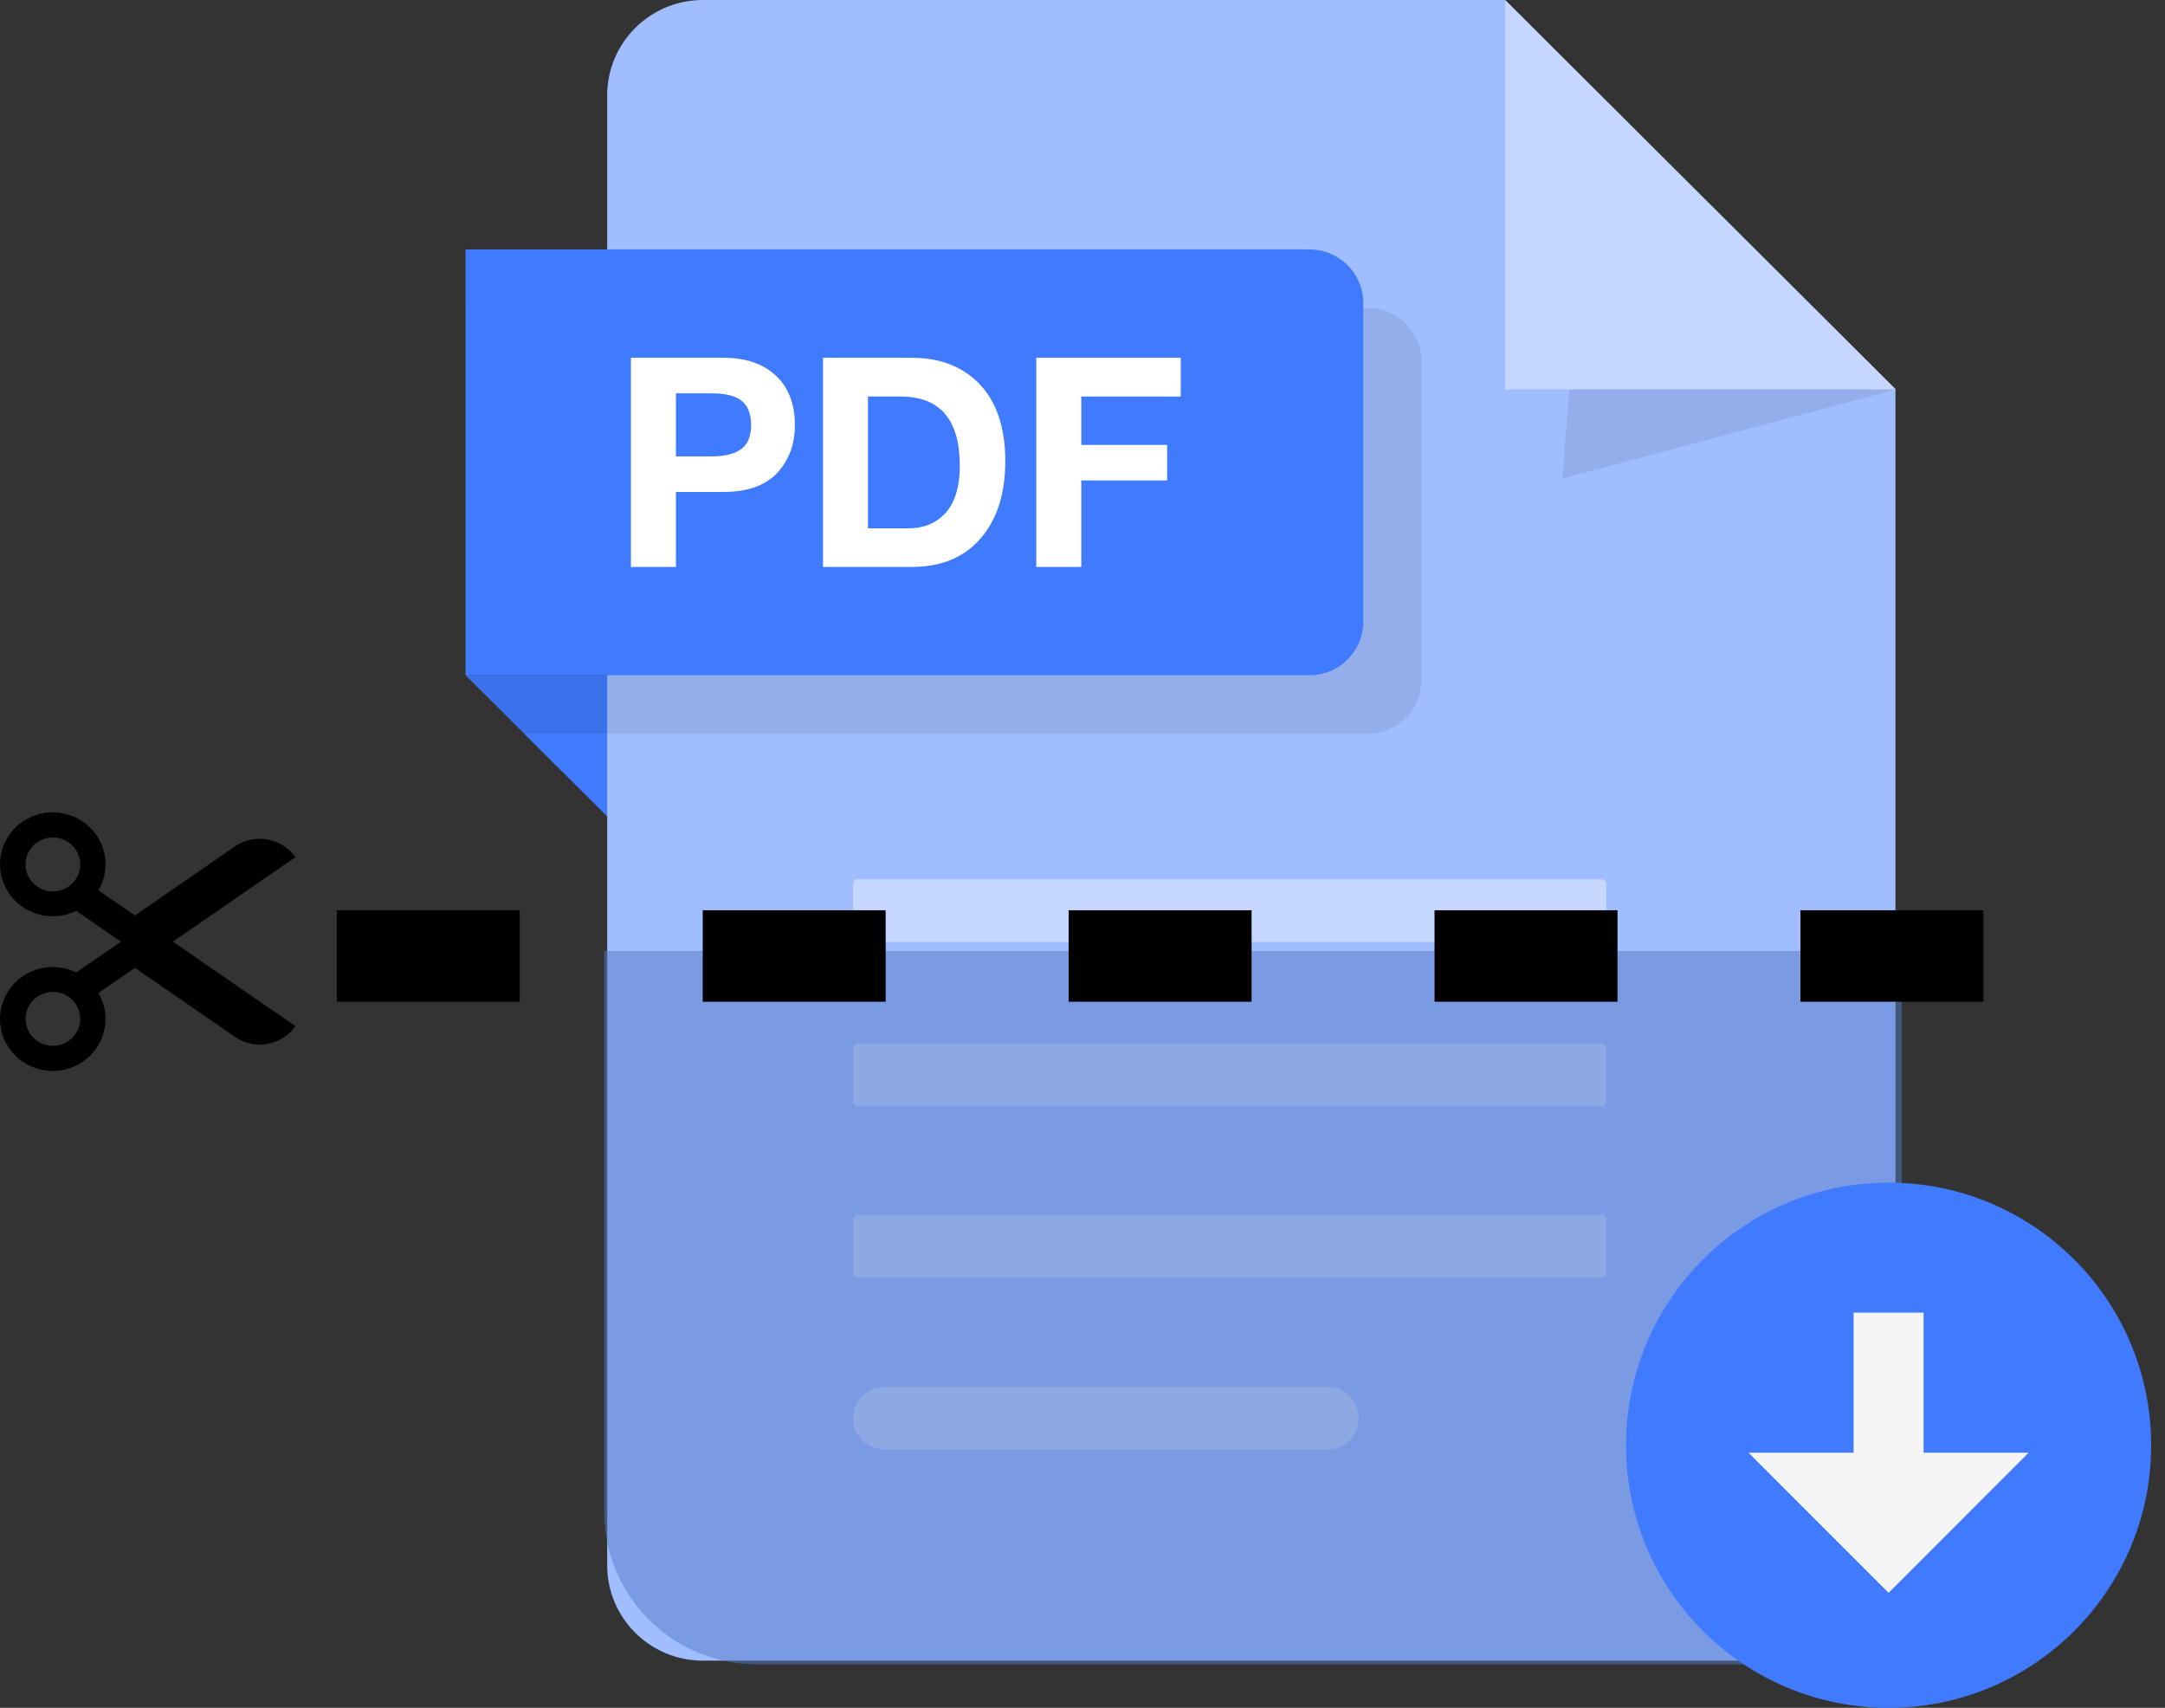
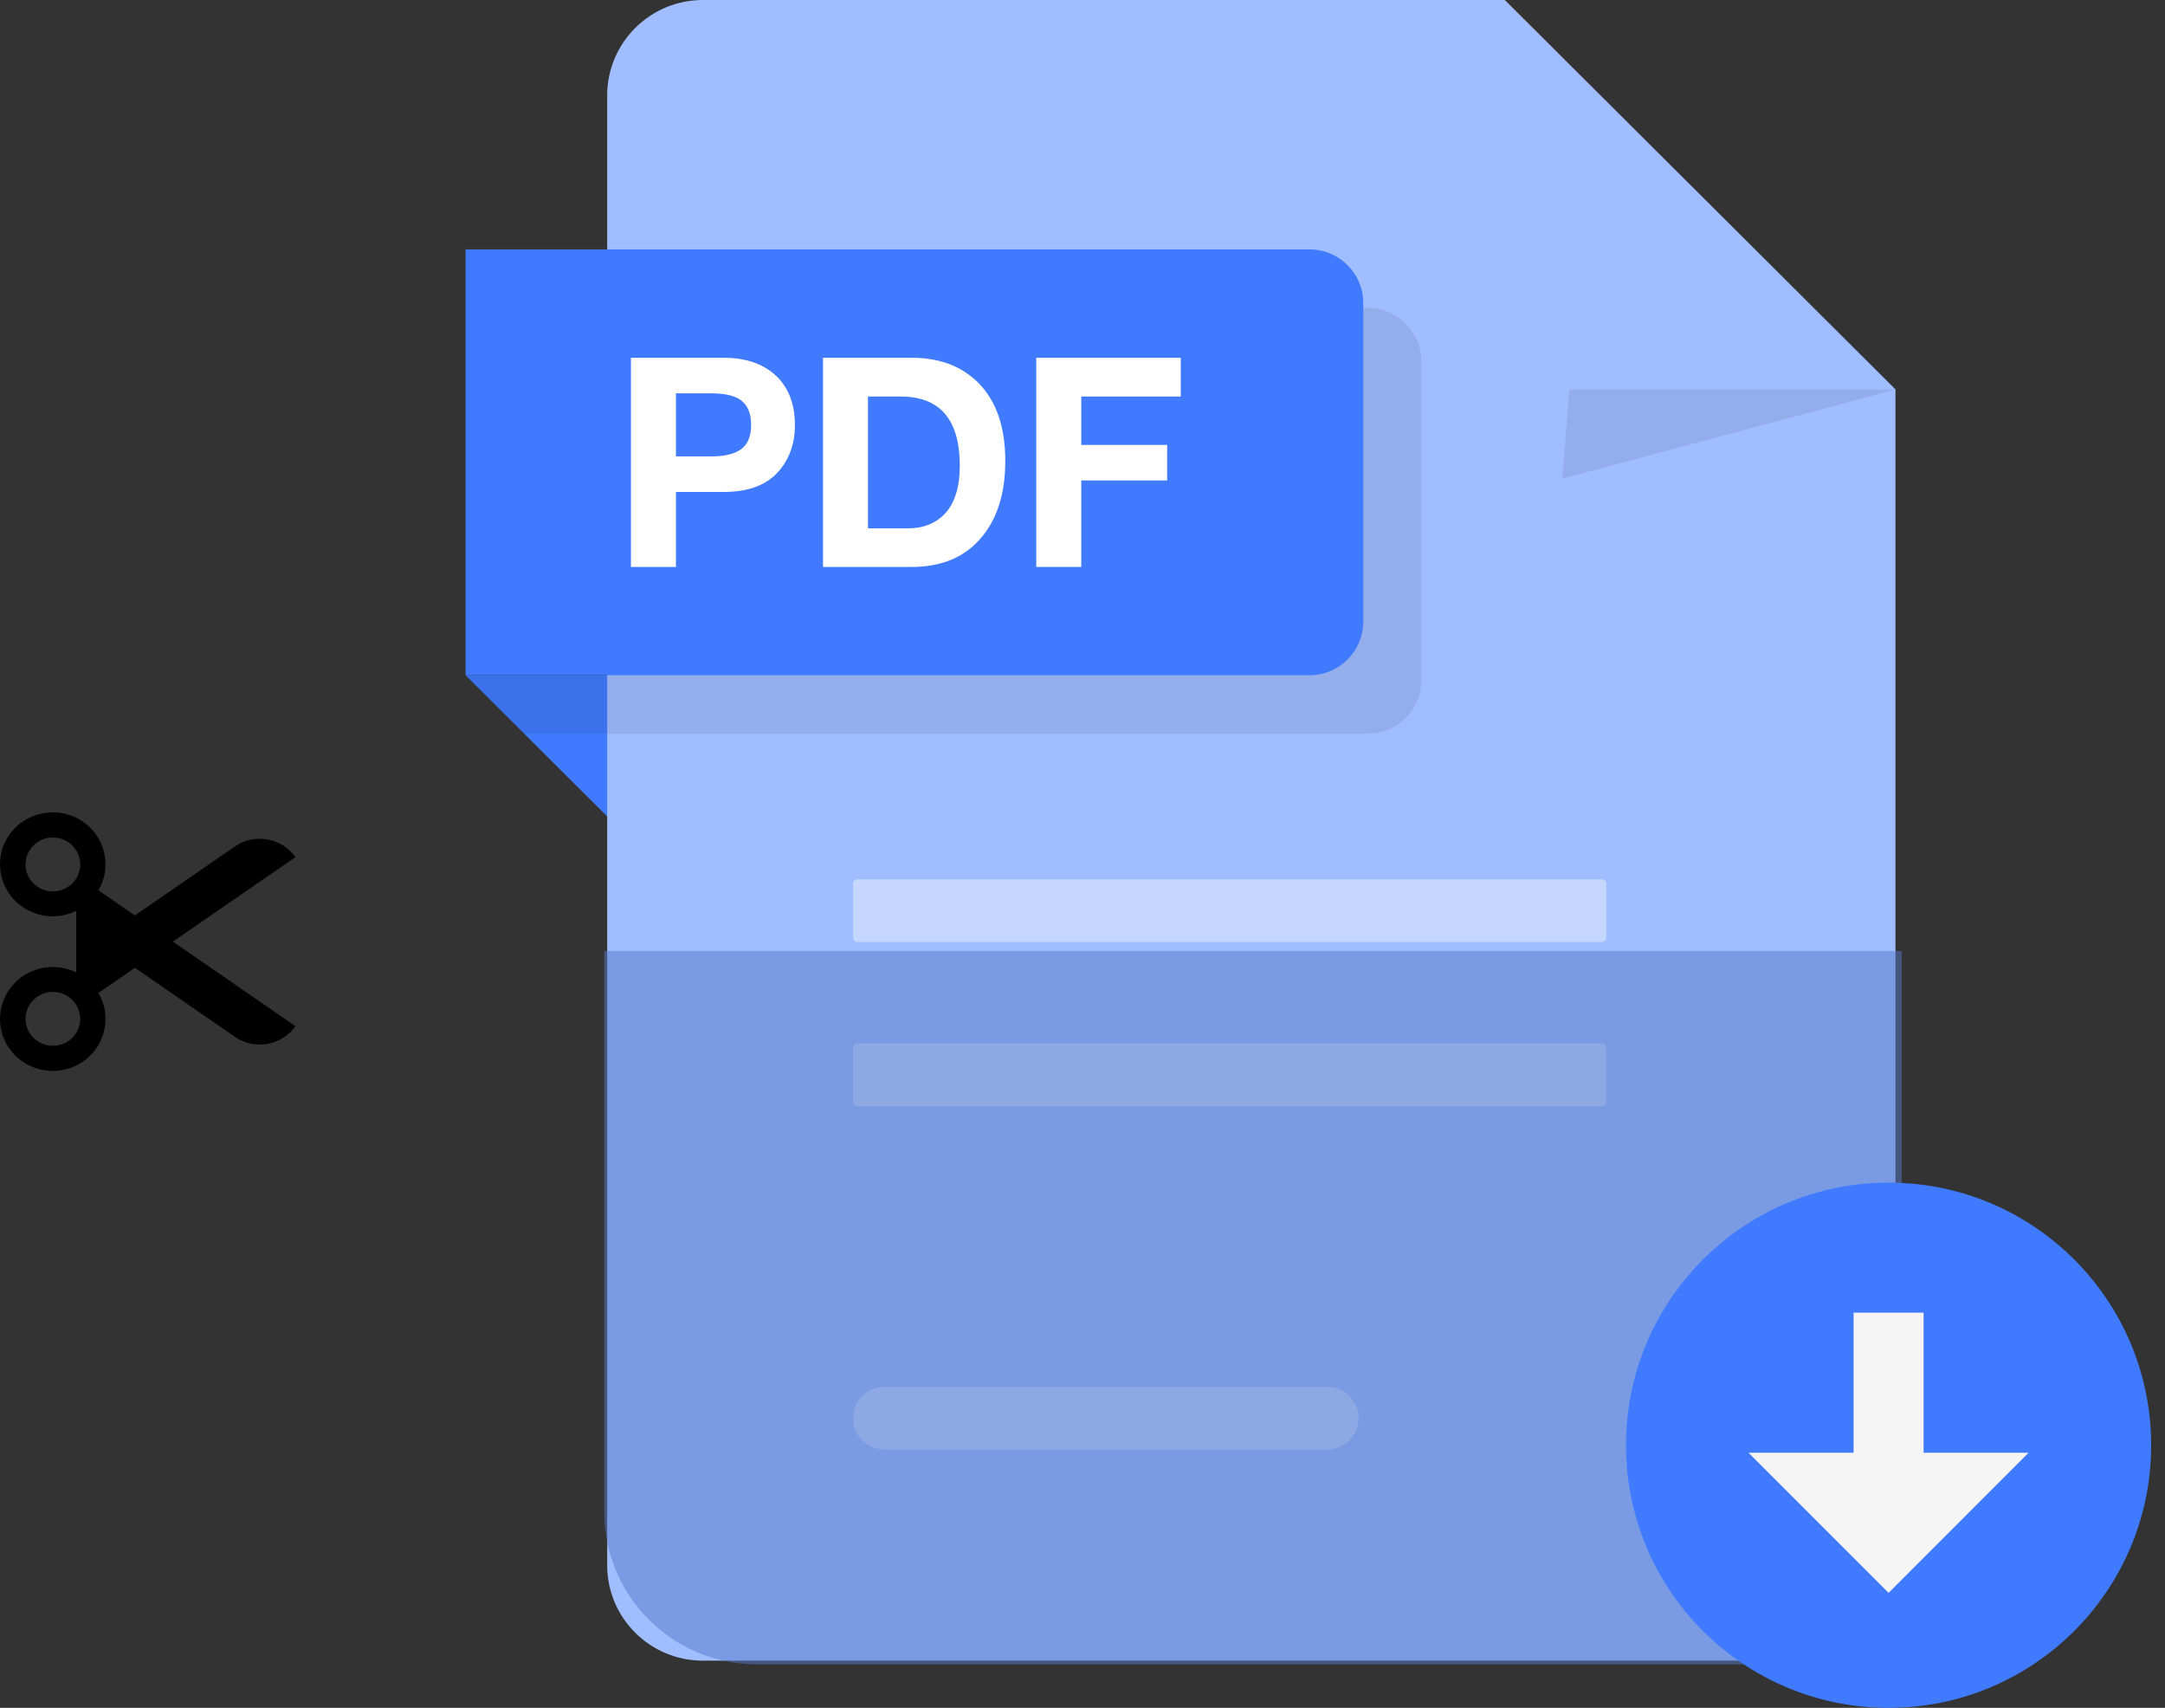
<svg xmlns="http://www.w3.org/2000/svg" width="71" height="56" viewBox="0 0 71 56" fill="none">
  <rect x="0" y="0" width="71" height="56" fill="#333333" stroke="none" />
  <path d="M15.268 22.141L20.073 26.931V22.141H15.268Z" fill="#407BFF" />
  <path d="M49.35 0H23.051C21.318 0 19.912 1.402 19.912 3.129V51.325C19.912 53.052 21.318 54.453 23.051 54.453H59.022C60.755 54.453 62.161 53.052 62.161 51.325V12.768L49.35 0Z" fill="#9FBDFF" />
-   <path d="M49.361 12.768H62.172L49.361 0V12.768Z" fill="#C5D7FF" />
  <path opacity="0.08" d="M51.463 12.768L51.238 15.695L62.173 12.768H51.463Z" fill="black" />
  <g opacity="0.08">
    <path d="M44.85 24.058H17.174L15.268 22.141V10.096H44.85C45.824 10.096 46.612 10.883 46.612 11.852V22.302C46.612 23.273 45.824 24.058 44.85 24.058Z" fill="black" />
  </g>
  <path d="M42.945 22.141H15.268V8.178H42.945C43.919 8.178 44.707 8.966 44.707 9.934V20.385C44.707 21.355 43.919 22.141 42.945 22.141Z" fill="#407BFF" />
  <path d="M26.069 13.934C26.069 14.533 25.894 15.038 25.54 15.449C25.147 15.904 24.544 16.131 23.73 16.131H22.167V18.59H20.691V11.731H23.73C24.44 11.731 25.004 11.92 25.422 12.296C25.853 12.688 26.068 13.235 26.068 13.934H26.069ZM24.633 13.934C24.633 13.532 24.503 13.248 24.243 13.085C24.035 12.96 23.729 12.897 23.325 12.897H22.167V14.965H23.325C23.722 14.965 24.028 14.901 24.243 14.77C24.503 14.616 24.633 14.336 24.633 13.932V13.934Z" fill="white" />
  <path d="M32.967 15.127C32.967 16.151 32.717 16.971 32.217 17.585C31.675 18.255 30.902 18.59 29.901 18.59H26.99V11.731H29.901C30.81 11.731 31.539 12.006 32.089 12.558C32.675 13.15 32.969 14.007 32.969 15.127H32.967ZM31.476 15.271C31.476 13.759 30.828 13.002 29.534 13.002H28.465V17.324H29.789C30.271 17.324 30.662 17.173 30.964 16.869C31.304 16.521 31.476 15.988 31.476 15.271Z" fill="white" />
  <path d="M38.722 13.002H35.46V14.589H38.276V15.754H35.46V18.59H33.984V11.731H38.722V13.002Z" fill="white" />
  <path d="M52.537 28.833H28.116C28.038 28.833 27.975 28.896 27.975 28.974V30.748C27.975 30.826 28.038 30.889 28.116 30.889H52.537C52.615 30.889 52.678 30.826 52.678 30.748V28.974C52.678 28.896 52.615 28.833 52.537 28.833Z" fill="#C5D7FF" />
  <path d="M52.537 34.217H28.116C28.038 34.217 27.975 34.28 27.975 34.358V36.133C27.975 36.21 28.038 36.273 28.116 36.273H52.537C52.615 36.273 52.678 36.21 52.678 36.133V34.358C52.678 34.28 52.615 34.217 52.537 34.217Z" fill="#C5D7FF" />
-   <path d="M52.537 39.836H28.116C28.038 39.836 27.975 39.899 27.975 39.977V41.751C27.975 41.829 28.038 41.892 28.116 41.892H52.537C52.615 41.892 52.678 41.829 52.678 41.751V39.977C52.678 39.899 52.615 39.836 52.537 39.836Z" fill="#C5D7FF" />
  <path d="M43.525 47.529H29.006C28.436 47.529 27.975 47.069 27.975 46.501C27.975 45.932 28.436 45.473 29.006 45.473H43.525C44.095 45.473 44.556 45.932 44.556 46.501C44.556 47.069 44.095 47.529 43.525 47.529Z" fill="#C5D7FF" />
  <path opacity="0.5" d="M19.814 31.184H62.368V49.573C62.368 52.334 60.13 54.573 57.368 54.573H24.814C22.053 54.573 19.814 52.334 19.814 49.573V31.184Z" fill="#577BC8" />
-   <path d="M9.69 28.105C9.242 27.475 8.352 27.309 7.713 27.75L4.424 30.017L3.228 29.193C3.673 28.436 3.464 27.456 2.723 26.945C1.94 26.406 0.861 26.593 0.313 27.363C-0.235 28.134 -0.045 29.197 0.738 29.737C1.275 30.107 1.952 30.135 2.5 29.867L3.965 30.877L2.501 31.886C1.952 31.618 1.275 31.646 0.738 32.016C-0.045 32.556 -0.235 33.618 0.313 34.389C0.861 35.16 1.94 35.347 2.723 34.808C3.464 34.297 3.673 33.317 3.228 32.56L4.424 31.735L7.713 34.003C8.352 34.444 9.242 34.278 9.69 33.648L5.67 30.876L9.69 28.105ZM1.734 29.228C1.239 29.228 0.837 28.832 0.837 28.345C0.837 27.857 1.239 27.461 1.734 27.461C2.23 27.461 2.631 27.857 2.631 28.345C2.631 28.832 2.23 29.228 1.734 29.228ZM1.734 34.291C1.239 34.291 0.837 33.896 0.837 33.408C0.837 32.921 1.239 32.525 1.734 32.525C2.23 32.525 2.631 32.921 2.631 33.408C2.631 33.896 2.23 34.291 1.734 34.291Z" fill="black" />
-   <path d="M11.045 31.347H65.455" stroke="black" stroke-width="3" stroke-dasharray="6 6" />
+   <path d="M9.69 28.105C9.242 27.475 8.352 27.309 7.713 27.75L4.424 30.017L3.228 29.193C3.673 28.436 3.464 27.456 2.723 26.945C1.94 26.406 0.861 26.593 0.313 27.363C-0.235 28.134 -0.045 29.197 0.738 29.737C1.275 30.107 1.952 30.135 2.5 29.867L2.501 31.886C1.952 31.618 1.275 31.646 0.738 32.016C-0.045 32.556 -0.235 33.618 0.313 34.389C0.861 35.16 1.94 35.347 2.723 34.808C3.464 34.297 3.673 33.317 3.228 32.56L4.424 31.735L7.713 34.003C8.352 34.444 9.242 34.278 9.69 33.648L5.67 30.876L9.69 28.105ZM1.734 29.228C1.239 29.228 0.837 28.832 0.837 28.345C0.837 27.857 1.239 27.461 1.734 27.461C2.23 27.461 2.631 27.857 2.631 28.345C2.631 28.832 2.23 29.228 1.734 29.228ZM1.734 34.291C1.239 34.291 0.837 33.896 0.837 33.408C0.837 32.921 1.239 32.525 1.734 32.525C2.23 32.525 2.631 32.921 2.631 33.408C2.631 33.896 2.23 34.291 1.734 34.291Z" fill="black" />
  <path d="M70.546 47.389C70.546 52.144 66.692 56 61.935 56C57.177 56 53.324 52.144 53.324 47.389C53.324 42.634 57.177 38.778 61.935 38.778C66.692 38.778 70.546 42.634 70.546 47.389Z" fill="#407BFF" />
  <path d="M61.935 52.229L66.526 47.635H63.083V43.042H60.788V47.635H57.342L61.935 52.229Z" fill="#F5F5F5" />
</svg>